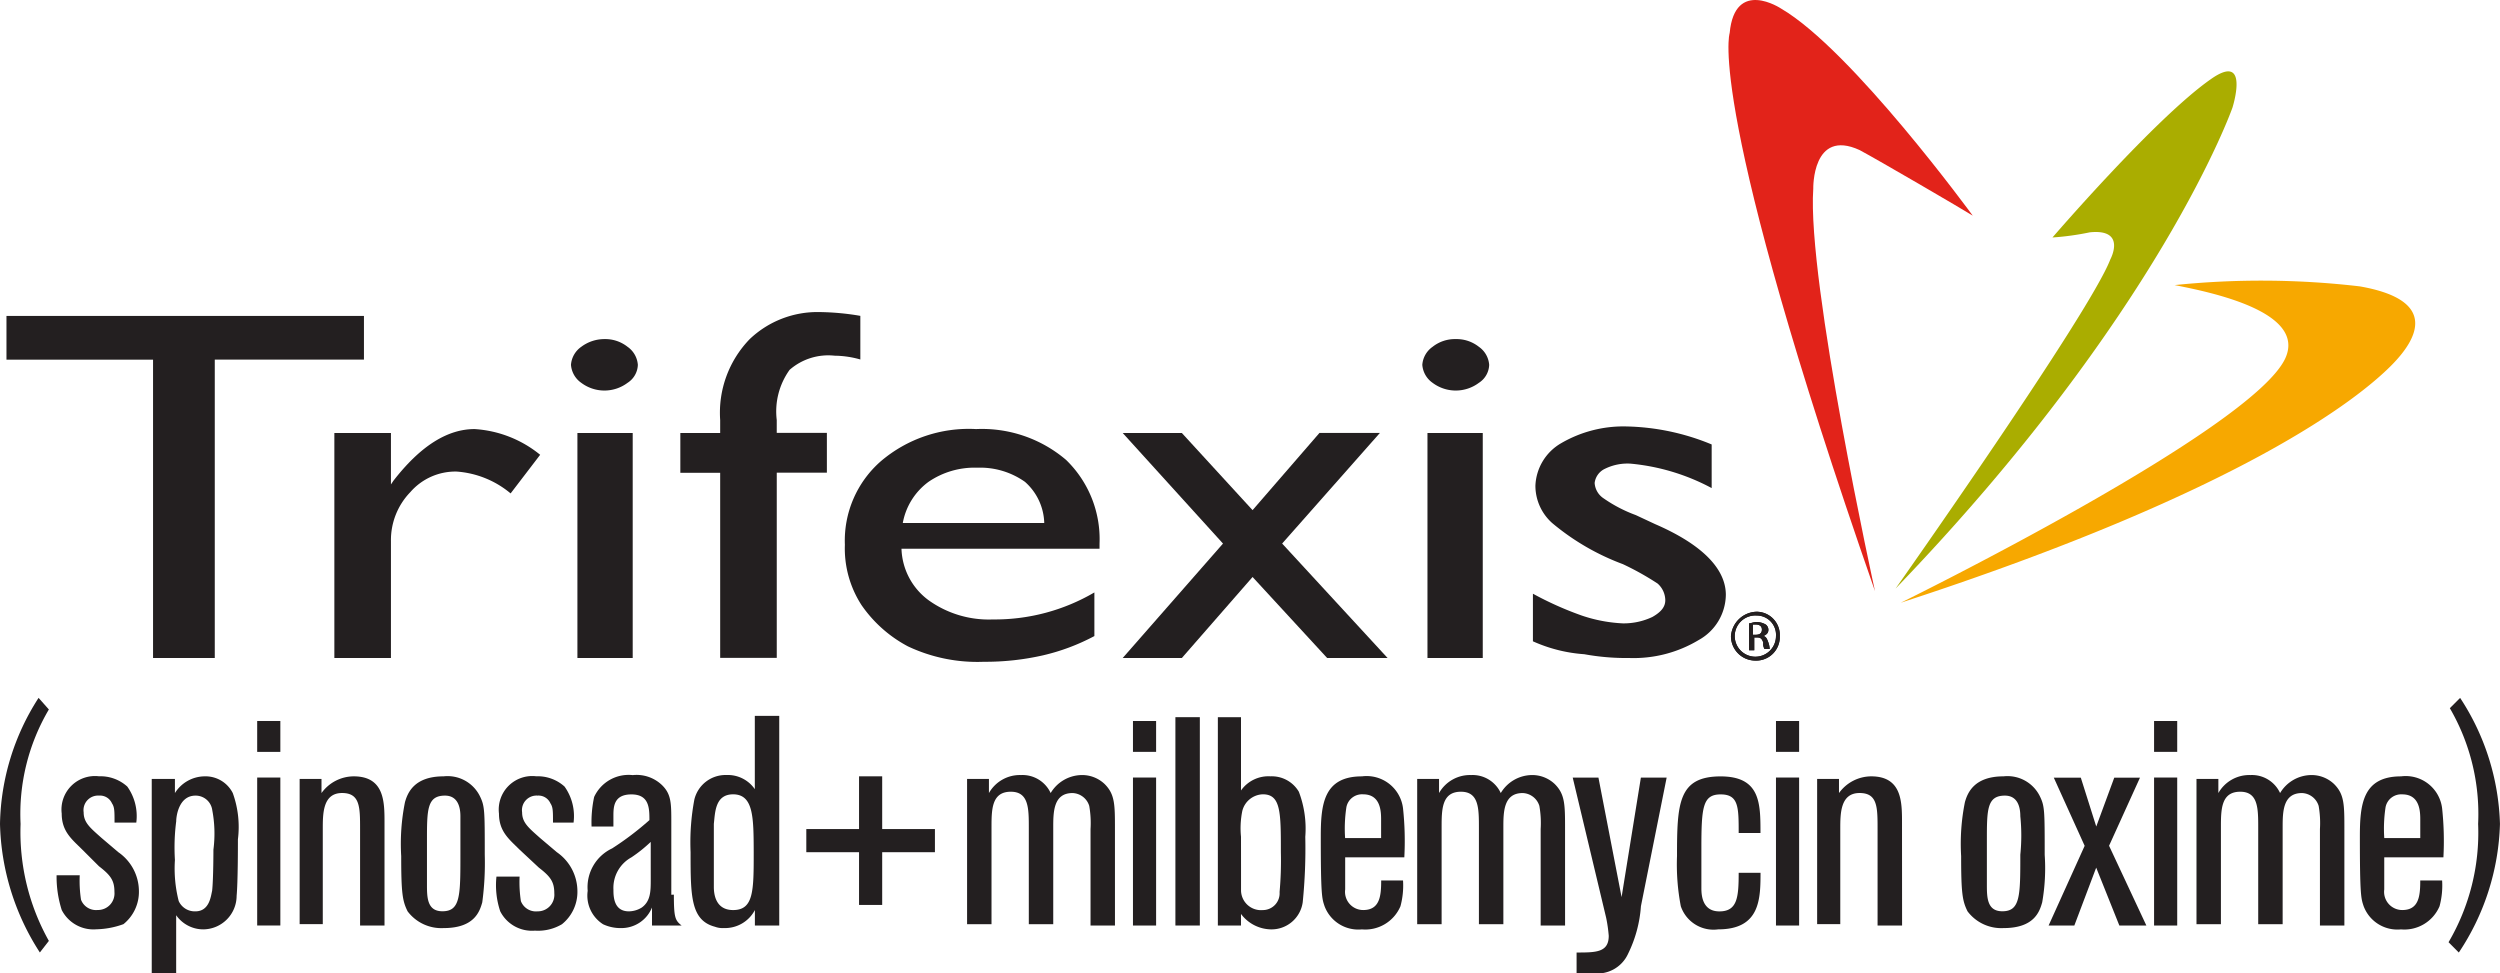
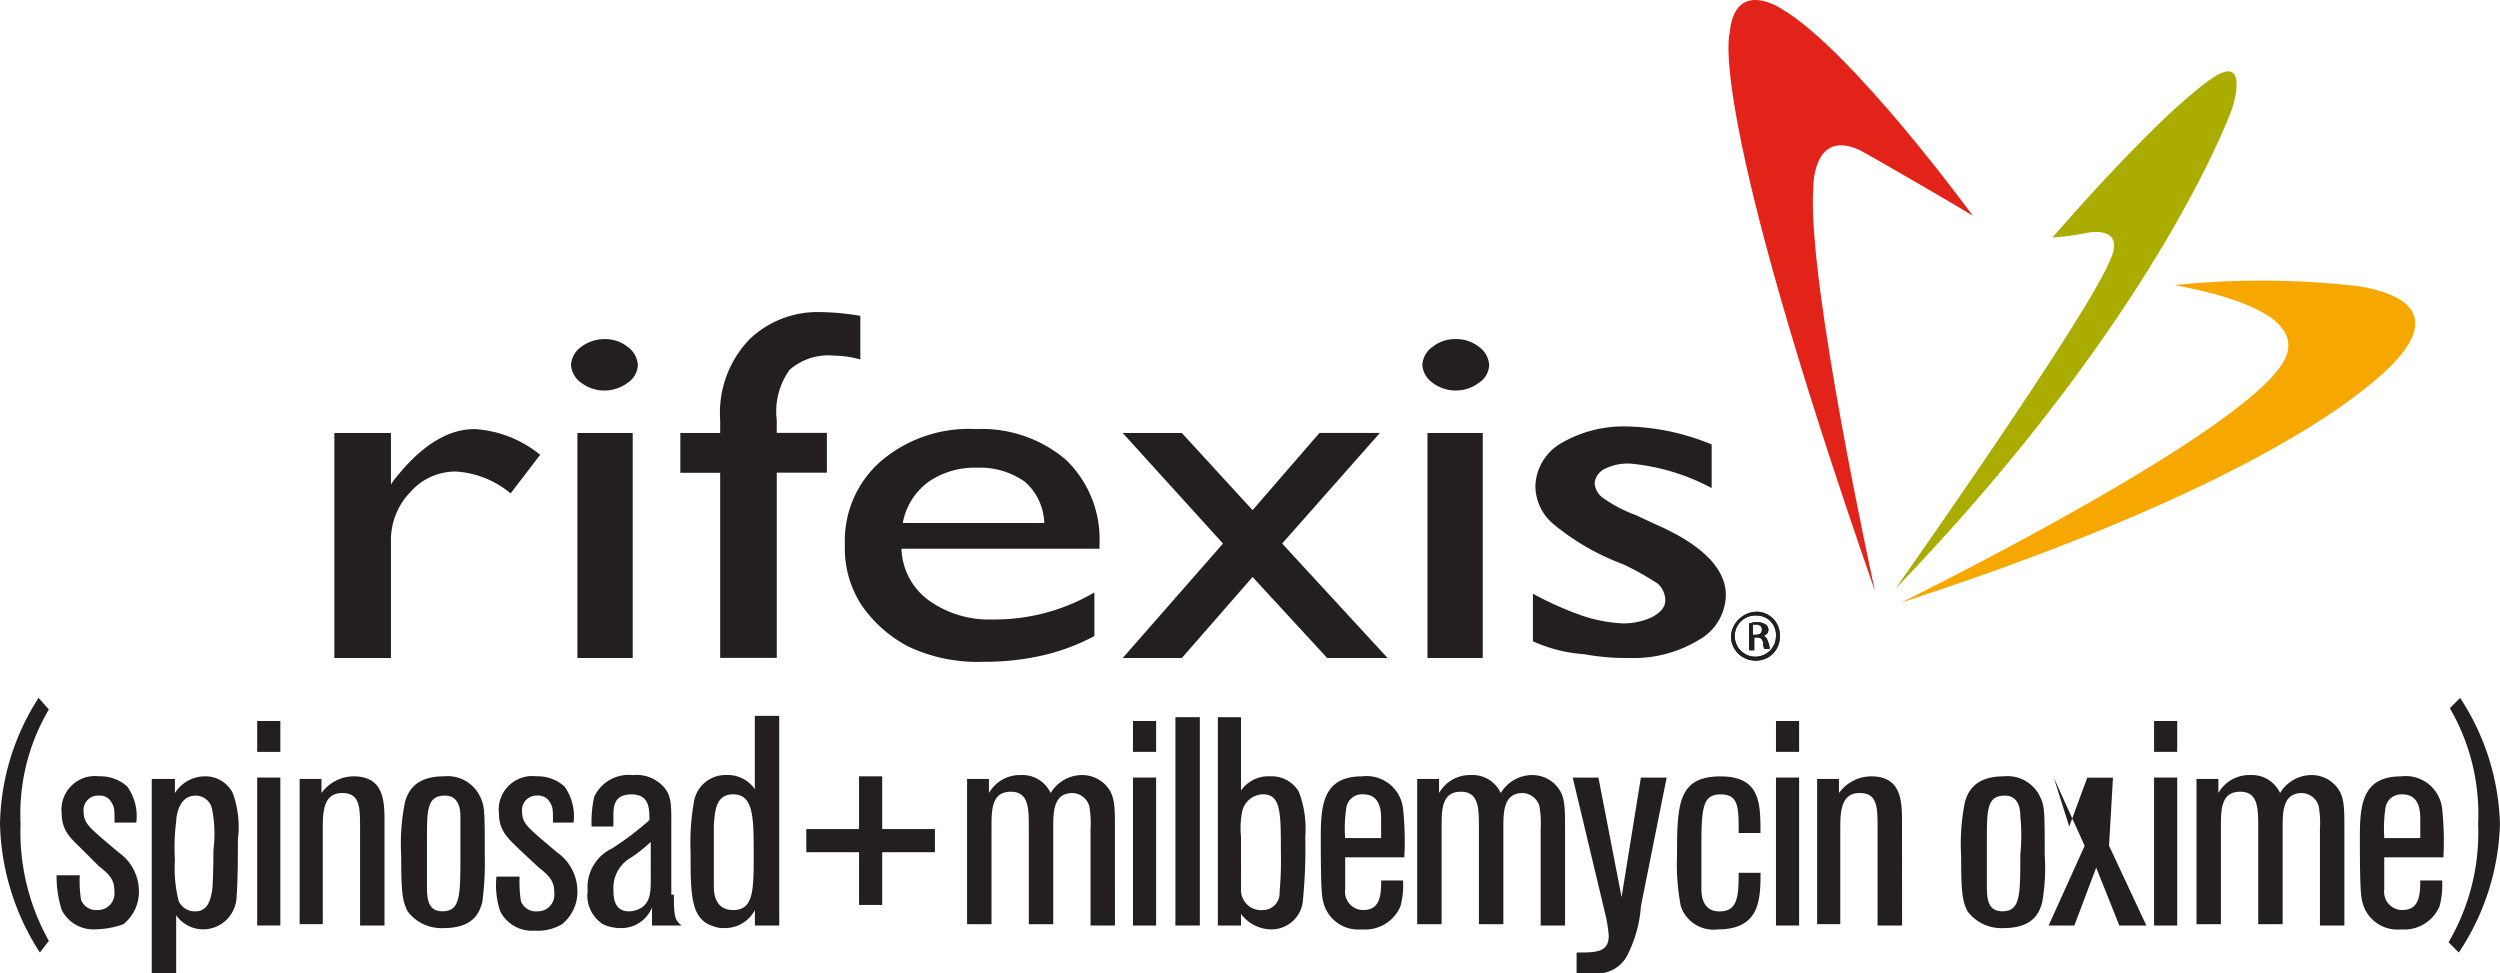
<svg xmlns="http://www.w3.org/2000/svg" id="TFX-logo-tag" width="131.791" height="51.298" viewBox="0 0 131.791 51.298">
  <g id="Group_15111" data-name="Group 15111" transform="translate(91.25 32.248)">
    <path id="Path_11308" data-name="Path 11308" d="M54.721,18.832a1.232,1.232,0,0,1,1.22,1.288,1.247,1.247,0,0,1-1.288,1.288,1.287,1.287,0,0,1-1.288-1.288,1.393,1.393,0,0,1,1.356-1.288Zm0,.2a1.087,1.087,0,1,0,1.017,1.085,1.016,1.016,0,0,0-1.017-1.085Zm-.2,1.83h-.2V19.442c.136,0,.2-.068.407-.068a.98.98,0,0,1,.475.136.352.352,0,0,1,.136.271c0,.2-.136.271-.271.339h0c.136,0,.2.136.271.339a1.187,1.187,0,0,1,.068.339h-.271a.508.508,0,0,1-.068-.339c-.068-.2-.136-.271-.339-.271h-.136v.678Zm0-.814h.136c.2,0,.339-.068.339-.271,0-.136-.068-.271-.339-.271h-.136Z" transform="translate(-53.365 -18.832)" fill="#231f20" />
  </g>
  <g id="Group_15112" data-name="Group 15112" transform="translate(0 36.79)">
    <path id="Path_11309" data-name="Path 11309" d="M2.576,22.1a10.84,10.84,0,0,0-1.491,6.034A11.73,11.73,0,0,0,2.576,34.3l-.475.61A13.006,13.006,0,0,1,0,28.132a12.633,12.633,0,0,1,2.034-6.644Z" transform="translate(0 -21.489)" fill="#231f20" />
    <path id="Path_11310" data-name="Path 11310" d="M3.1,27.771c-.542-.542-1.085-.949-1.085-1.9a1.767,1.767,0,0,1,1.966-1.966,2.11,2.11,0,0,1,1.491.542,2.68,2.68,0,0,1,.475,1.9H4.8c0-.61,0-.814-.136-1.017a.687.687,0,0,0-.678-.407.769.769,0,0,0-.814.881c0,.542.339.814.949,1.356L5,27.907a2.507,2.507,0,0,1,1.085,2.034A2.186,2.186,0,0,1,5.27,31.7a4.432,4.432,0,0,1-1.424.271,1.877,1.877,0,0,1-1.83-1.017,5.788,5.788,0,0,1-.271-1.83h1.22a6.62,6.62,0,0,0,.068,1.288.849.849,0,0,0,.881.542.873.873,0,0,0,.881-.949c0-.61-.2-.881-.814-1.356Z" transform="translate(1.238 -19.772)" fill="#231f20" />
    <path id="Path_11311" data-name="Path 11311" d="M5.966,34.28H4.678V24.043H5.9v.746a1.871,1.871,0,0,1,1.559-.881,1.61,1.61,0,0,1,1.491.881,5.26,5.26,0,0,1,.271,2.441c0,.407,0,2.237-.068,2.983A1.773,1.773,0,0,1,7.39,31.975a1.746,1.746,0,0,1-1.424-.746Zm1.9-8.61a.882.882,0,0,0-.881-.746c-.881,0-1.017,1.085-1.017,1.356A10.7,10.7,0,0,0,5.9,28.314a6.938,6.938,0,0,0,.2,2.169.93.93,0,0,0,.881.542c.746,0,.814-.814.881-1.085.068-.61.068-2.169.068-2.169A6.6,6.6,0,0,0,7.865,25.67Z" transform="translate(3.321 -19.772)" fill="#231f20" />
    <path id="Path_11312" data-name="Path 11312" d="M9.15,23.829H7.929V22.2H9.15Zm0,9.152H7.929v-7.8H9.15Z" transform="translate(5.629 -20.982)" fill="#231f20" />
    <path id="Path_11313" data-name="Path 11313" d="M13.712,31.771H12.424V26.687c0-1.152,0-1.9-.949-1.9-1.017,0-1.017,1.085-1.017,1.9V31.7H9.238V24.043H10.39v.746a2.108,2.108,0,0,1,1.695-.881c1.627,0,1.627,1.356,1.627,2.441v5.423Z" transform="translate(6.558 -19.772)" fill="#231f20" />
    <path id="Path_11314" data-name="Path 11314" d="M16.641,30.551c-.136.475-.407,1.356-2.034,1.356a2.227,2.227,0,0,1-1.9-.881c-.271-.542-.339-.949-.339-2.915a11.079,11.079,0,0,1,.2-2.847c.136-.475.475-1.356,2.034-1.356a1.9,1.9,0,0,1,1.9,1.017c.271.542.271.746.271,3.119A15.561,15.561,0,0,1,16.641,30.551Zm-1.152-4.542c0-.475-.136-1.085-.814-1.085-.949,0-.949.746-.949,2.373v2.3c0,.678,0,1.424.814,1.424.949,0,.949-.814.949-2.983Z" transform="translate(8.782 -19.772)" fill="#231f20" />
    <path id="Path_11315" data-name="Path 11315" d="M16.524,27.771c-.542-.542-1.085-.949-1.085-1.9a1.767,1.767,0,0,1,1.966-1.966,2.11,2.11,0,0,1,1.491.542,2.68,2.68,0,0,1,.475,1.9H18.287c0-.61,0-.814-.136-1.017a.687.687,0,0,0-.678-.407.769.769,0,0,0-.814.881c0,.542.339.814.949,1.356l.881.746a2.507,2.507,0,0,1,1.085,2.034,2.186,2.186,0,0,1-.814,1.763,2.471,2.471,0,0,1-1.424.339,1.877,1.877,0,0,1-1.83-1.017,4.344,4.344,0,0,1-.2-1.83h1.22a6.62,6.62,0,0,0,.068,1.288.849.849,0,0,0,.881.542.873.873,0,0,0,.881-.949c0-.61-.2-.881-.814-1.356Z" transform="translate(10.865 -19.772)" fill="#231f20" />
    <path id="Path_11316" data-name="Path 11316" d="M22.661,30.172c0,1.22.068,1.356.407,1.627H21.508V30.85a1.738,1.738,0,0,1-1.627,1.085,2.165,2.165,0,0,1-.949-.2,1.787,1.787,0,0,1-.814-1.763,2.256,2.256,0,0,1,1.288-2.237,15.914,15.914,0,0,0,1.966-1.491c0-.61,0-1.356-.949-1.356s-.949.678-.949,1.152v.542H18.322a6.335,6.335,0,0,1,.136-1.559,2,2,0,0,1,2.034-1.152,1.936,1.936,0,0,1,1.559.542c.475.475.475.949.475,1.966v3.8Zm-1.22-2.78a7.539,7.539,0,0,1-1.017.814,1.833,1.833,0,0,0-.949,1.695c0,.339,0,1.152.814,1.152a1.308,1.308,0,0,0,.678-.2c.475-.339.475-.881.475-1.491Z" transform="translate(12.863 -19.8)" fill="#231f20" />
    <path id="Path_11317" data-name="Path 11317" d="M25.833,33.094H24.68v-.814a1.778,1.778,0,0,1-1.627.949,1.154,1.154,0,0,1-.475-.068c-1.288-.339-1.288-1.627-1.288-3.932a12.2,12.2,0,0,1,.2-2.78,1.692,1.692,0,0,1,1.695-1.288,1.729,1.729,0,0,1,1.491.746V22.044h1.288v11.05Zm-2.3-6.915c-.949,0-.949.949-1.017,1.559V31.06c0,.339.068,1.22,1.017,1.22,1.085,0,1.085-1.017,1.085-3.051C24.612,27.4,24.612,26.179,23.528,26.179Z" transform="translate(15.115 -21.095)" fill="#231f20" />
    <path id="Path_11318" data-name="Path 11318" d="M31.638,27.907h-2.78v2.78h-1.22v-2.78h-2.78v-1.22h2.78v-2.78h1.22v2.78h2.78Z" transform="translate(17.648 -19.772)" fill="#231f20" />
    <path id="Path_11319" data-name="Path 11319" d="M37.611,31.8H36.323V26.715a5.2,5.2,0,0,0-.068-1.22.955.955,0,0,0-.881-.678c-1.017,0-1.017,1.017-1.017,1.83v5.085H33.069V26.647c0-1.017,0-1.9-.949-1.9-1.017,0-1.017.949-1.017,1.9v5.085H29.815V24.071h1.152v.746a1.875,1.875,0,0,1,1.695-.949,1.633,1.633,0,0,1,1.559.949,1.939,1.939,0,0,1,1.627-.949,1.719,1.719,0,0,1,1.22.475c.542.542.542,1.085.542,2.373Z" transform="translate(21.166 -19.8)" fill="#231f20" />
    <path id="Path_11320" data-name="Path 11320" d="M36.149,23.829h-1.22V22.2h1.22Zm0,9.152h-1.22v-7.8h1.22Z" transform="translate(24.797 -20.982)" fill="#231f20" />
    <path id="Path_11321" data-name="Path 11321" d="M37.525,33.066H36.237V22.083h1.288Z" transform="translate(25.726 -21.066)" fill="#231f20" />
    <path id="Path_11322" data-name="Path 11322" d="M38.7,33.066H37.546V22.083h1.22v3.864a1.774,1.774,0,0,1,1.559-.746,1.653,1.653,0,0,1,1.491.814,5.461,5.461,0,0,1,.339,2.373,28.348,28.348,0,0,1-.136,3.457,1.661,1.661,0,0,1-1.695,1.424,2.015,2.015,0,0,1-1.559-.814v.61Zm.068-2.983v1.152a1.054,1.054,0,0,0,1.152,1.017A.885.885,0,0,0,40.8,31.3a18.475,18.475,0,0,0,.068-2.1c0-2.1,0-3.051-.949-3.051a1.154,1.154,0,0,0-1.085.881,4.568,4.568,0,0,0-.068,1.356Z" transform="translate(26.655 -21.066)" fill="#231f20" />
    <path id="Path_11323" data-name="Path 11323" d="M45.056,29.4a4.18,4.18,0,0,1-.136,1.356,2.016,2.016,0,0,1-2.034,1.22,1.9,1.9,0,0,1-1.966-1.22c-.136-.407-.2-.542-.2-3.661,0-1.695.136-3.186,2.169-3.186A1.932,1.932,0,0,1,45.056,25.6a16.2,16.2,0,0,1,.068,2.576H42.006v1.695a.959.959,0,0,0,.949,1.085c.881,0,.949-.746.949-1.559h1.152ZM43.9,27.161v-.949c0-.407,0-1.356-.949-1.356a.839.839,0,0,0-.881.678,7.514,7.514,0,0,0-.068,1.627Z" transform="translate(28.907 -19.772)" fill="#231f20" />
    <path id="Path_11324" data-name="Path 11324" d="M51.487,31.8H50.2V26.715a5.2,5.2,0,0,0-.068-1.22.955.955,0,0,0-.881-.678c-1.017,0-1.017,1.017-1.017,1.83v5.085H46.945V26.647c0-1.017,0-1.9-.949-1.9-1.017,0-1.017.949-1.017,1.9v5.085H43.691V24.071h1.152v.746a1.875,1.875,0,0,1,1.695-.949,1.633,1.633,0,0,1,1.559.949,1.939,1.939,0,0,1,1.627-.949,1.719,1.719,0,0,1,1.22.475c.542.542.542,1.085.542,2.373Z" transform="translate(31.018 -19.8)" fill="#231f20" />
    <path id="Path_11325" data-name="Path 11325" d="M53.437,23.947l-1.356,6.779a6.734,6.734,0,0,1-.678,2.508,1.776,1.776,0,0,1-1.9,1.017h-.814V33.167c1.017,0,1.695,0,1.695-.881a7.645,7.645,0,0,0-.136-.949l-1.763-7.39h1.356l1.22,6.3,1.017-6.3h1.356Z" transform="translate(34.423 -19.744)" fill="#231f20" />
    <path id="Path_11326" data-name="Path 11326" d="M56.106,28.924c0,1.424,0,3.051-2.237,3.051a1.819,1.819,0,0,1-1.966-1.22,11.7,11.7,0,0,1-.2-2.644c0-2.78.068-4.2,2.3-4.2,2.1,0,2.1,1.424,2.1,2.983H54.954c0-1.356,0-2.034-.949-2.034s-1.017.678-1.017,2.847v2.1c0,.407.068,1.22.949,1.22.949,0,1.017-.746,1.017-2.034h1.152Z" transform="translate(36.703 -19.772)" fill="#231f20" />
    <path id="Path_11327" data-name="Path 11327" d="M55.973,23.829h-1.22V22.2h1.22Zm0,9.152h-1.22v-7.8h1.22Z" transform="translate(38.87 -20.982)" fill="#231f20" />
    <path id="Path_11328" data-name="Path 11328" d="M60.5,31.771H59.208V26.687c0-1.152,0-1.9-.949-1.9-1.017,0-1.017,1.085-1.017,1.9V31.7h-1.22V24.043h1.152v.746a2.108,2.108,0,0,1,1.695-.881c1.627,0,1.627,1.356,1.627,2.441Z" transform="translate(39.771 -19.772)" fill="#231f20" />
    <path id="Path_11329" data-name="Path 11329" d="M64.733,30.551c-.136.475-.407,1.356-2.034,1.356a2.227,2.227,0,0,1-1.9-.881c-.271-.542-.339-.949-.339-2.915a11.079,11.079,0,0,1,.2-2.847c.136-.475.475-1.356,2.034-1.356a1.9,1.9,0,0,1,1.9,1.017c.271.542.271.746.271,3.119A10.4,10.4,0,0,1,64.733,30.551ZM63.58,26.009c0-.475-.136-1.085-.814-1.085-.949,0-.949.746-.949,2.373v2.3c0,.678,0,1.424.814,1.424.949,0,.949-.814.949-2.983A10.094,10.094,0,0,0,63.58,26.009Z" transform="translate(42.924 -19.772)" fill="#231f20" />
-     <path id="Path_11330" data-name="Path 11330" d="M68.31,31.743H66.886l-1.22-3.051-1.152,3.051H63.158l1.9-4.2-1.627-3.593h1.424l.814,2.576.949-2.576h1.356L66.344,27.54Z" transform="translate(44.838 -19.744)" fill="#231f20" />
+     <path id="Path_11330" data-name="Path 11330" d="M68.31,31.743H66.886l-1.22-3.051-1.152,3.051H63.158l1.9-4.2-1.627-3.593l.814,2.576.949-2.576h1.356L66.344,27.54Z" transform="translate(44.838 -19.744)" fill="#231f20" />
    <path id="Path_11331" data-name="Path 11331" d="M67.629,23.829h-1.22V22.2h1.22Zm0,9.152h-1.22v-7.8h1.22Z" transform="translate(47.146 -20.982)" fill="#231f20" />
    <path id="Path_11332" data-name="Path 11332" d="M75.513,31.8H74.225V26.715a5.2,5.2,0,0,0-.068-1.22.955.955,0,0,0-.881-.678c-1.017,0-1.017,1.017-1.017,1.83v5.085H70.971V26.647c0-1.017,0-1.9-.949-1.9-1.017,0-1.017.949-1.017,1.9v5.085H67.717V24.071H68.87v.746a1.875,1.875,0,0,1,1.695-.949,1.633,1.633,0,0,1,1.559.949,1.939,1.939,0,0,1,1.627-.949,1.719,1.719,0,0,1,1.22.475c.542.542.542,1.085.542,2.373V31.8Z" transform="translate(48.074 -19.8)" fill="#231f20" />
    <path id="Path_11333" data-name="Path 11333" d="M77.091,29.4a4.18,4.18,0,0,1-.136,1.356,2.016,2.016,0,0,1-2.034,1.22,1.9,1.9,0,0,1-1.966-1.22c-.136-.407-.2-.542-.2-3.661,0-1.695.136-3.186,2.169-3.186A1.932,1.932,0,0,1,77.091,25.6a16.2,16.2,0,0,1,.068,2.576H74.04v1.695a.959.959,0,0,0,.949,1.085c.881,0,.949-.746.949-1.559h1.153Zm-1.152-2.237v-.949c0-.407,0-1.356-.949-1.356a.839.839,0,0,0-.881.678,7.514,7.514,0,0,0-.068,1.627Z" transform="translate(51.649 -19.772)" fill="#231f20" />
    <path id="Path_11334" data-name="Path 11334" d="M75.488,34.369a11.4,11.4,0,0,0,1.559-6.237,11.1,11.1,0,0,0-1.491-6.1l.542-.542a12.739,12.739,0,0,1,2.1,6.644,12.84,12.84,0,0,1-2.169,6.779Z" transform="translate(53.591 -21.489)" fill="#231f20" />
  </g>
  <path id="Path_11335" data-name="Path 11335" d="M66.165,11.341S59.792,2.6,56.064.426c0,0-2.441-1.627-2.712,1.288,0,0-1.288,3.729,7.661,29.422,0,0-3.593-16.338-3.254-21.219,0,0-.068-3.186,2.441-2.034C61.216,8.425,65.623,11,66.165,11.341Z" transform="translate(37.83 0.027)" fill="#e2231a" />
  <path id="Path_11336" data-name="Path 11336" d="M66.711,10.93s5.423-6.3,8.339-8.339C77.151,1.1,76.2,4.083,76.2,4.083S72.405,14.93,58.44,29.438c0,0,10.237-14.508,11.322-17.355,0,0,.881-1.627-1.085-1.424A14.2,14.2,0,0,1,66.711,10.93Z" transform="translate(41.488 1.589)" fill="#aaad00" />
  <path id="Path_11337" data-name="Path 11337" d="M58.6,25.612s18.508-9.084,20.27-12.881c1.153-2.508-4.135-3.525-5.83-3.864a44.629,44.629,0,0,1,9.762.068c3.864.678,3.322,2.508,1.627,4.2S76.7,19.714,58.6,25.612Z" transform="translate(41.601 6.162)" fill="#f7a800" />
  <g id="Group_15113" data-name="Group 15113" transform="translate(0.339 16.452)">
-     <path id="Path_11338" data-name="Path 11338" d="M.2,9.714H19.045v2.3H11.181V27.747H7.927V12.019H.2Z" transform="translate(-0.198 -9.51)" fill="#231f20" />
    <path id="Path_11339" data-name="Path 11339" d="M13.291,13.406v2.712l.136-.2C14.85,14.084,16.274,13.2,17.7,13.2a6.061,6.061,0,0,1,3.457,1.356L19.6,16.592a4.986,4.986,0,0,0-2.847-1.152,3.151,3.151,0,0,0-2.441,1.085A3.639,3.639,0,0,0,13.291,19.1V25.27H10.308V13.406Z" transform="translate(6.979 -7.033)" fill="#231f20" />
    <path id="Path_11340" data-name="Path 11340" d="M19.366,10.427a1.893,1.893,0,0,1,1.22.407,1.27,1.27,0,0,1,.542.949,1.168,1.168,0,0,1-.542.949,2.034,2.034,0,0,1-2.441,0,1.27,1.27,0,0,1-.542-.949,1.27,1.27,0,0,1,.542-.949A2.031,2.031,0,0,1,19.366,10.427Zm-1.424,4.949h2.915V27.24H17.942Z" transform="translate(12.158 -9.003)" fill="#231f20" />
    <path id="Path_11341" data-name="Path 11341" d="M23.075,15.967v-.678a5.581,5.581,0,0,1,1.559-4.271,5.177,5.177,0,0,1,3.661-1.424,13.588,13.588,0,0,1,2.169.2v2.3a5.064,5.064,0,0,0-1.356-.2,3.093,3.093,0,0,0-2.373.746,3.758,3.758,0,0,0-.678,2.644v.678H28.7v2.1H26.058v9.762H23.075V18.069h-2.1v-2.1h2.1Z" transform="translate(14.551 -9.595)" fill="#231f20" />
    <path id="Path_11342" data-name="Path 11342" d="M39.471,19.507H29.031a3.5,3.5,0,0,0,1.424,2.712,5.445,5.445,0,0,0,3.39,1.017A10.38,10.38,0,0,0,39.2,21.812v2.3a11.052,11.052,0,0,1-2.712,1.017,13.7,13.7,0,0,1-3.119.339,8.559,8.559,0,0,1-4-.814,6.884,6.884,0,0,1-2.441-2.169,5.49,5.49,0,0,1-.881-3.186,5.558,5.558,0,0,1,1.9-4.407A7.145,7.145,0,0,1,32.963,13.2a6.837,6.837,0,0,1,4.746,1.627,5.818,5.818,0,0,1,1.763,4.407ZM29.1,18.151h7.457a3,3,0,0,0-1.017-2.169,4.086,4.086,0,0,0-2.508-.746,4.3,4.3,0,0,0-2.576.746A3.453,3.453,0,0,0,29.1,18.151Z" transform="translate(18.153 -7.033)" fill="#231f20" />
    <path id="Path_11343" data-name="Path 11343" d="M44.984,13.321h3.186l-5.152,5.83,5.559,6.034H45.391l-3.932-4.271L37.73,25.185H34.612L39.9,19.152l-5.288-5.83H37.73l3.729,4.068Z" transform="translate(24.233 -6.949)" fill="#231f20" />
    <path id="Path_11344" data-name="Path 11344" d="M45.612,10.427a1.893,1.893,0,0,1,1.22.407,1.27,1.27,0,0,1,.542.949,1.168,1.168,0,0,1-.542.949,2.034,2.034,0,0,1-2.441,0,1.27,1.27,0,0,1-.542-.949,1.27,1.27,0,0,1,.542-.949A1.893,1.893,0,0,1,45.612,10.427Zm-1.491,4.949h2.915V27.24H44.121Z" transform="translate(30.791 -9.003)" fill="#231f20" />
    <path id="Path_11345" data-name="Path 11345" d="M47.259,24.445V21.936a17.557,17.557,0,0,0,2.576,1.152A7.863,7.863,0,0,0,52,23.5a3.535,3.535,0,0,0,1.559-.339c.475-.271.678-.542.678-.881a1.193,1.193,0,0,0-.407-.881A14.807,14.807,0,0,0,52,20.377a12.652,12.652,0,0,1-3.729-2.169,2.638,2.638,0,0,1-.881-1.966A2.709,2.709,0,0,1,48.751,14a6.516,6.516,0,0,1,3.457-.881,12.347,12.347,0,0,1,4.474.949v2.3a11.239,11.239,0,0,0-4.271-1.288,2.689,2.689,0,0,0-1.356.271.951.951,0,0,0-.542.746,1.048,1.048,0,0,0,.475.814,7.45,7.45,0,0,0,1.695.881l1.017.475c2.508,1.085,3.729,2.373,3.729,3.729A2.761,2.761,0,0,1,56,24.377a6.662,6.662,0,0,1-3.661.949,12.384,12.384,0,0,1-2.373-.2A7.908,7.908,0,0,1,47.259,24.445Z" transform="translate(33.212 -7.09)" fill="#231f20" />
  </g>
  <g id="Group_15114" data-name="Group 15114" transform="translate(91.25 32.248)">
    <path id="Path_11346" data-name="Path 11346" d="M54.721,18.832a1.232,1.232,0,0,1,1.22,1.288,1.247,1.247,0,0,1-1.288,1.288,1.287,1.287,0,0,1-1.288-1.288,1.393,1.393,0,0,1,1.356-1.288Zm0,.2a1.087,1.087,0,1,0,1.017,1.085,1.016,1.016,0,0,0-1.017-1.085Zm-.2,1.83h-.2V19.442c.136,0,.2-.068.407-.068a.98.98,0,0,1,.475.136.352.352,0,0,1,.136.271c0,.2-.136.271-.271.339h0c.136,0,.2.136.271.339a1.187,1.187,0,0,1,.068.339h-.271a.508.508,0,0,1-.068-.339c-.068-.2-.136-.271-.339-.271h-.136v.678Zm0-.814h.136c.2,0,.339-.068.339-.271,0-.136-.068-.271-.339-.271h-.136Z" transform="translate(-53.365 -18.832)" fill="#231f20" />
  </g>
</svg>